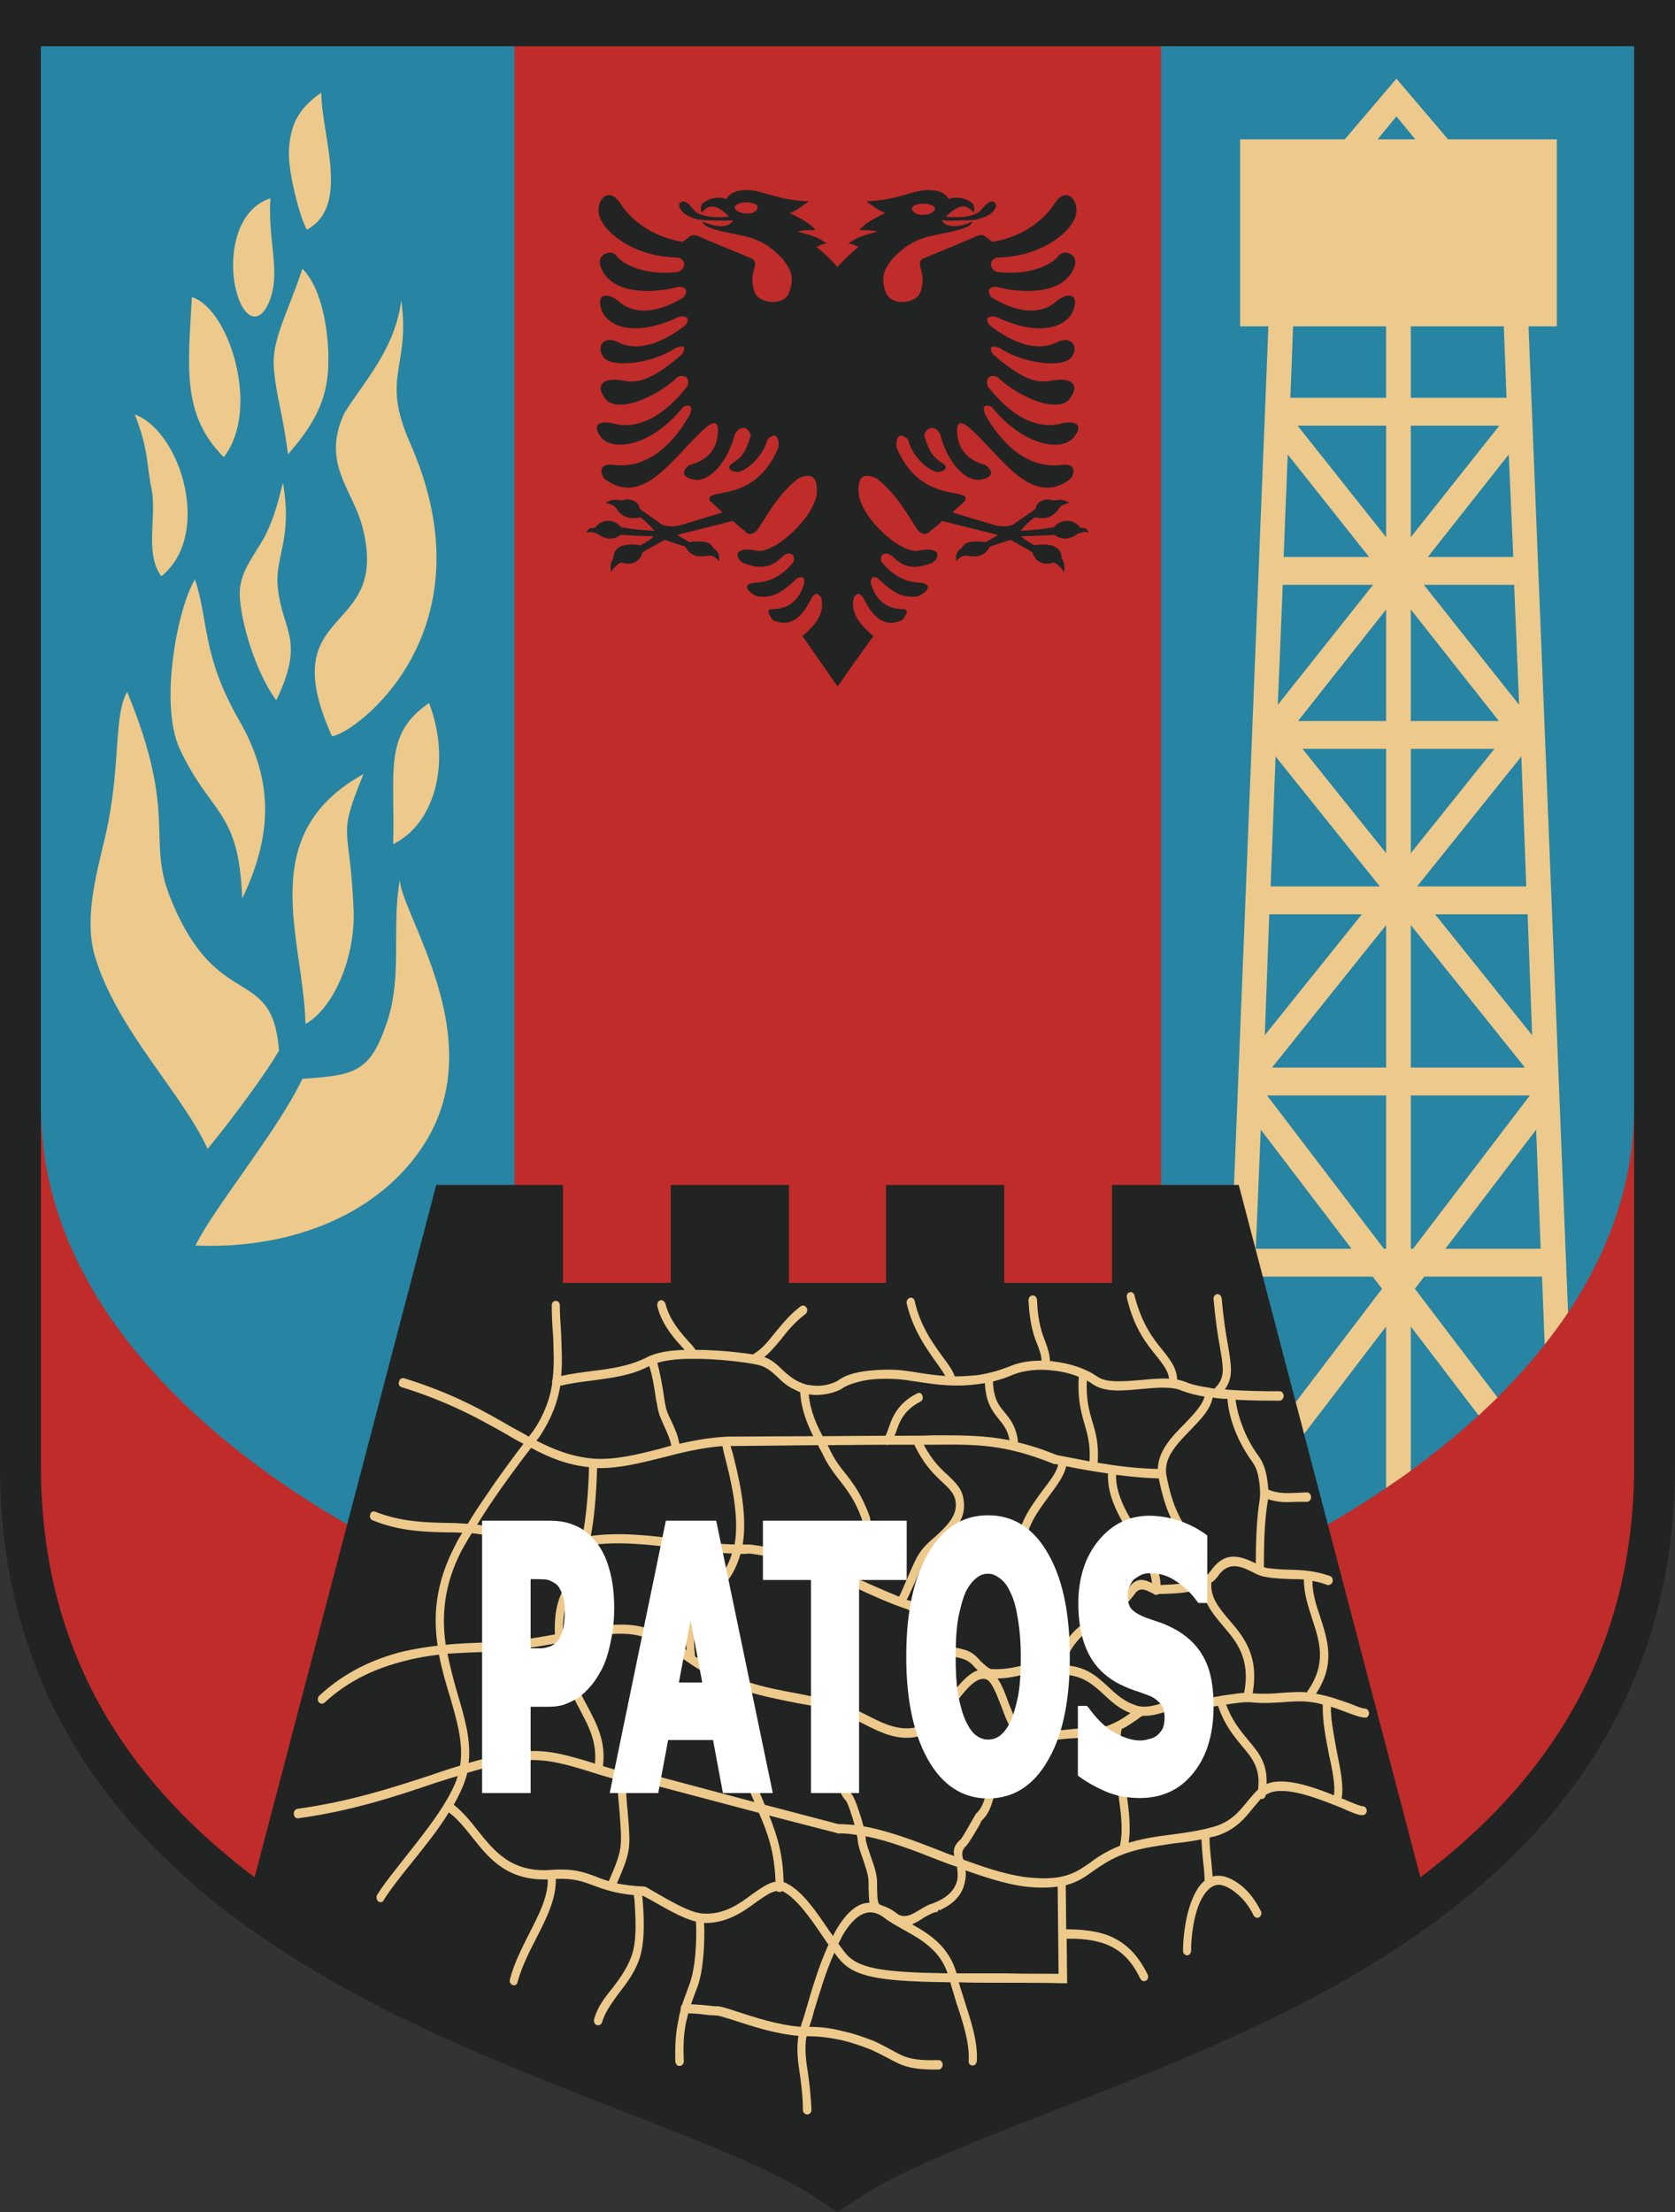
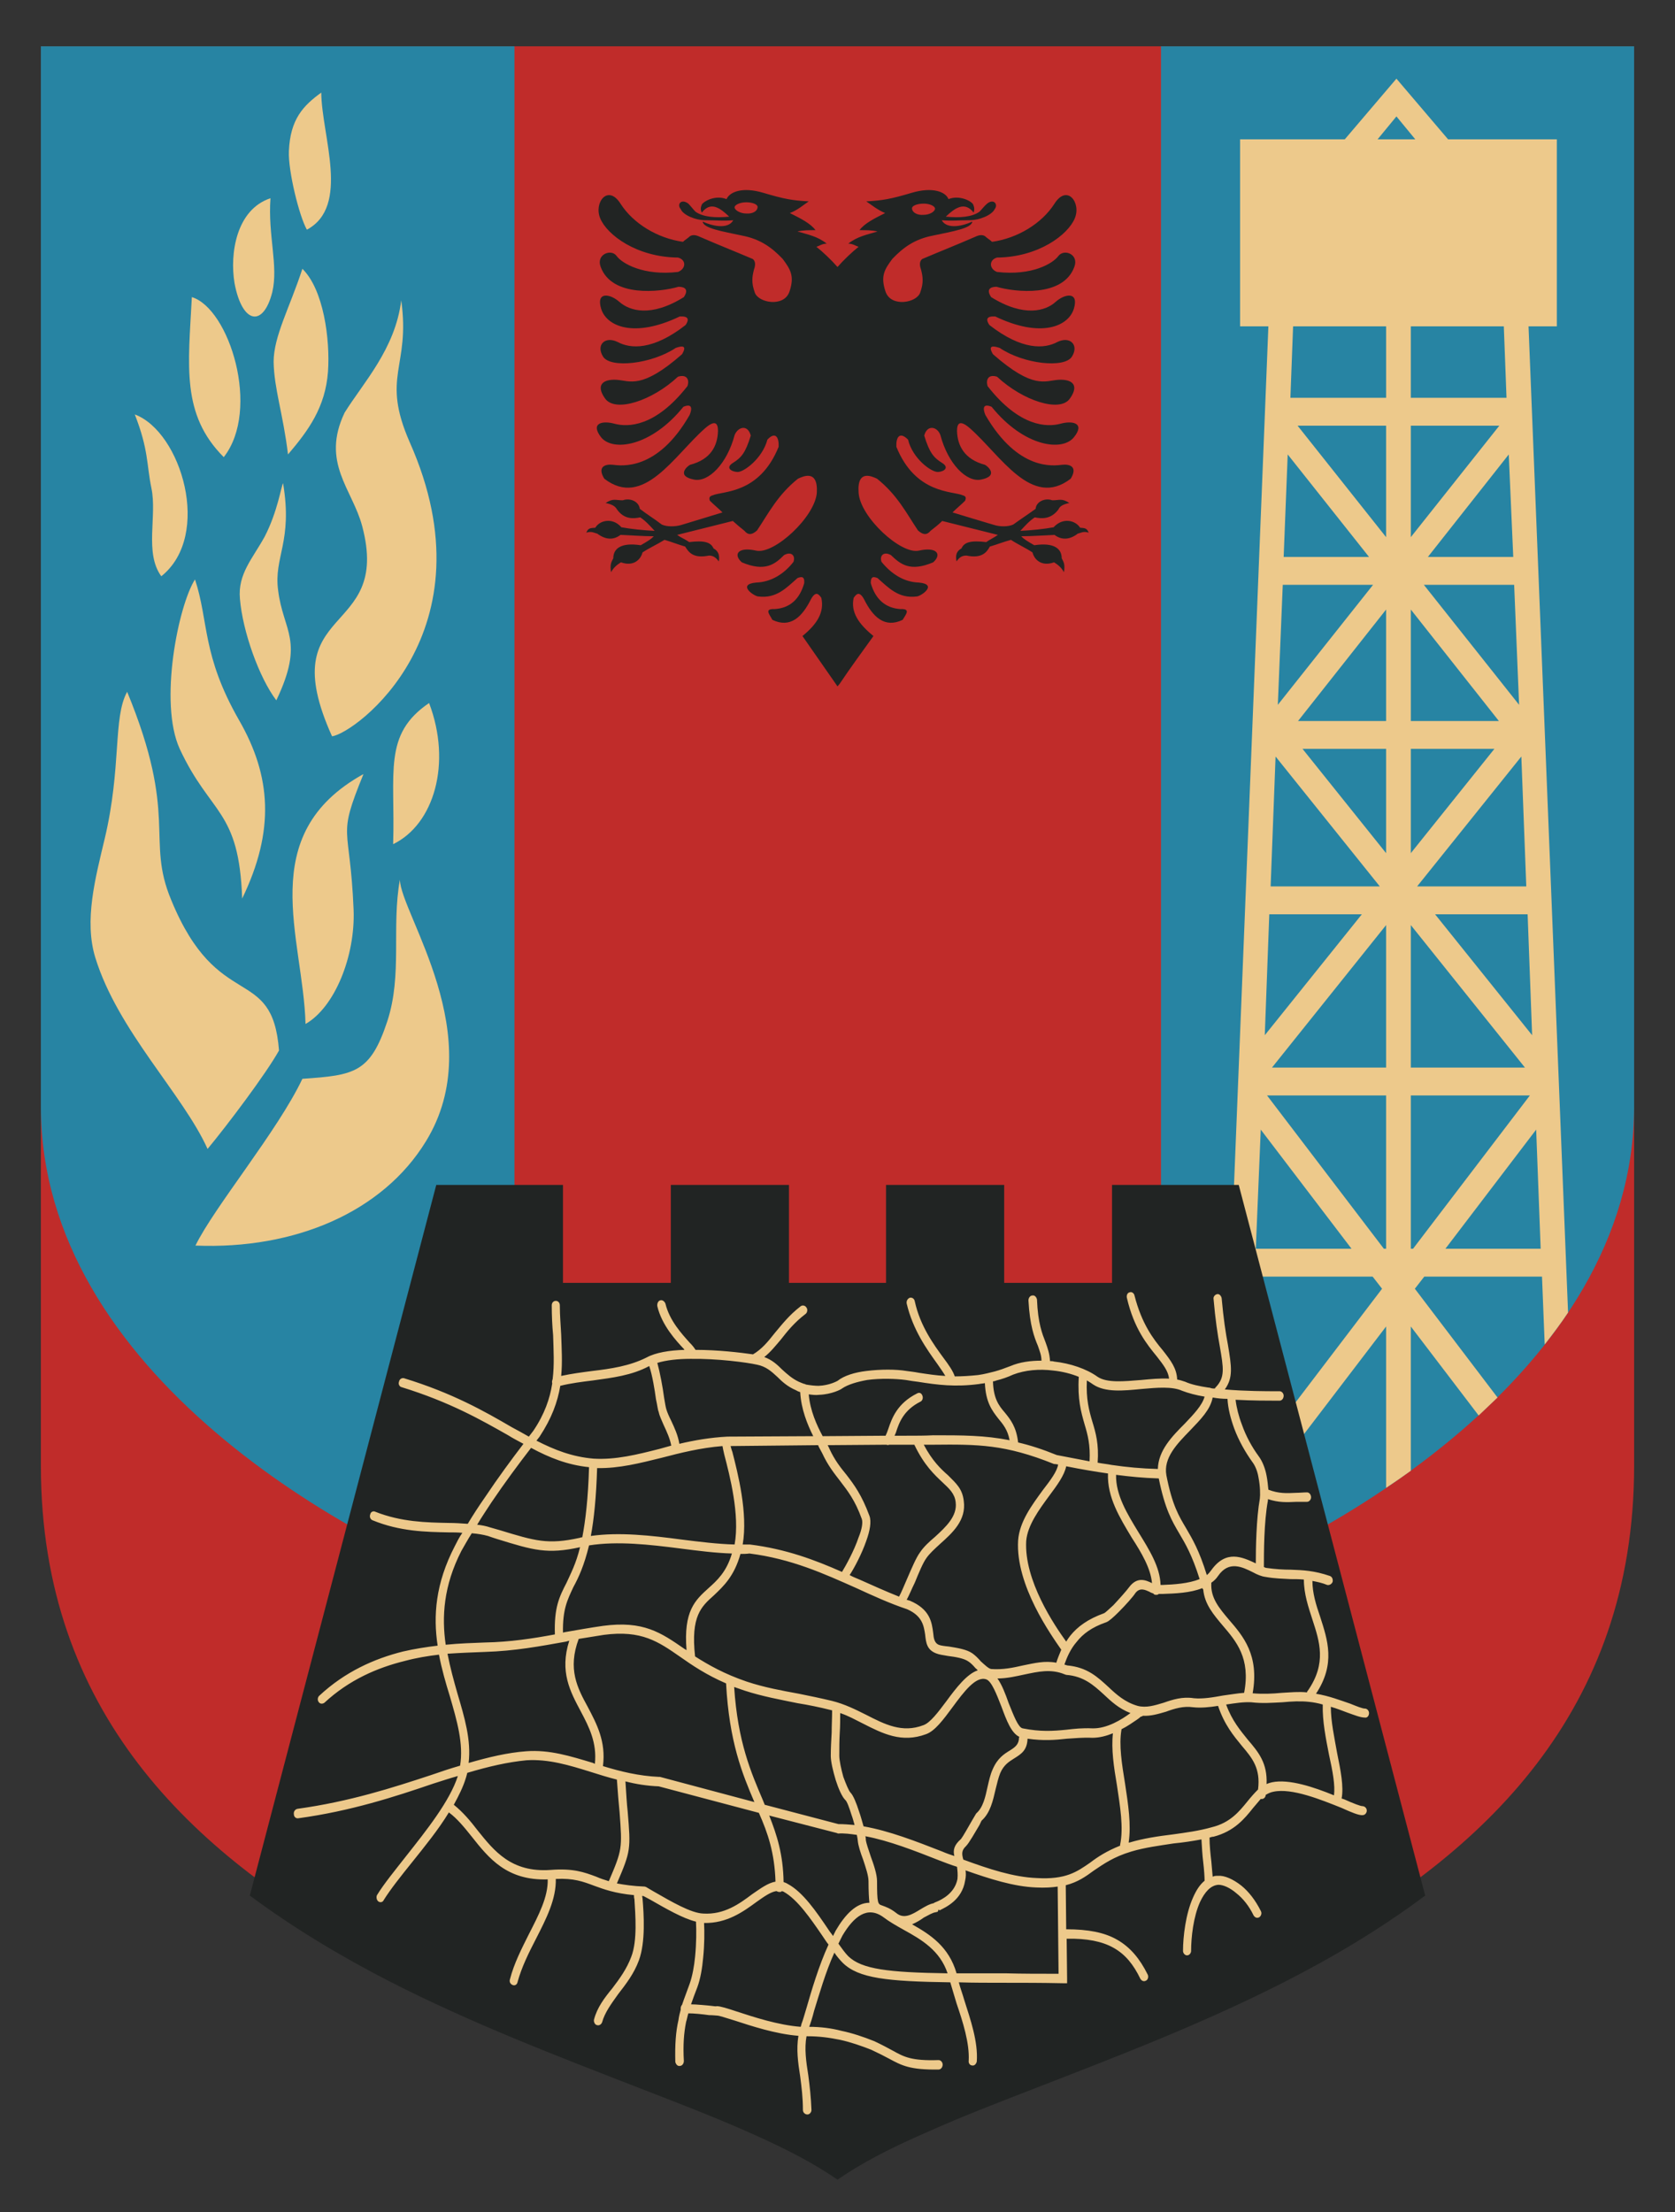
<svg xmlns="http://www.w3.org/2000/svg" xml:space="preserve" width="3.728in" height="4.921in" version="1.1" style="shape-rendering:geometricPrecision; text-rendering:geometricPrecision; image-rendering:optimizeQuality; fill-rule:evenodd; clip-rule:evenodd" viewBox="0 0 3728 4921">
  <rect x="0" y="0" width="3728" height="4921" fill="#333333" stroke="none" />
  <defs>
    <style type="text/css">
   
    .fil0 {fill:#212423}
    .fil2 {fill:#2784A3}
    .fil1 {fill:#C02C2A}
    .fil3 {fill:#EDC98B}
    .fil5 {fill:white}
    .fil4 {fill:#EDC98B;fill-rule:nonzero}
   
  </style>
  </defs>
  <g id="Layer_x0020_1">
    <g id="_818301696">
-       <path class="fil0" d="M0 3261c0,-1052 0,-2105 0,-3158l0 -103 91 0c591,0 1182,0 1773,0 591,0 1182,0 1773,0l91 0 0 103c0,1053 0,2106 0,3158 0,241 -60,461 -186,655 -163,251 -411,422 -658,548 -184,94 -373,167 -563,241 -80,31 -159,62 -237,96 -59,26 -120,54 -174,90l-46 30 -46 -30c-54,-36 -115,-64 -173,-90 -79,-34 -158,-65 -238,-96 -190,-74 -379,-147 -563,-241 -458,-235 -844,-587 -844,-1203z" />
      <path class="fil1" d="M1864 4802c-428,-283 -1773,-446 -1773,-1541 0,-1052 0,-2105 0,-3158 591,0 1182,0 1773,0 591,0 1182,0 1773,0 0,1053 0,2106 0,3158 0,1095 -1345,1258 -1773,1541z" />
      <path class="fil2" d="M1145 3562c-371,-126 -1054,-511 -1054,-1100 0,-1052 0,-1306 0,-2359l1054 0 0 3459z" />
      <path class="fil3" d="M434 1289c-37,58 -81,274 -34,377 69,148 132,134 139,333 73,-151 65,-272 -7,-397 -83,-145 -67,-219 -98,-313zm249 -778c97,-52 33,-208 32,-305 -40,29 -69,59 -72,130 -2,44 23,145 40,175zm-77 139c14,-59 -10,-126 -4,-209 -76,25 -91,123 -80,189 17,91 64,99 84,20zm35 361c46,-54 83,-105 89,-184 5,-73 -10,-183 -57,-229 -28,86 -64,150 -64,207 1,60 21,115 32,206zm-143 6c83,-106 12,-331 -71,-356 -8,153 -24,261 71,356zm-139 265c114,-91 44,-322 -59,-360 31,79 26,111 37,164 13,62 -16,144 22,196zm380 356c51,-6 360,-233 173,-654 -65,-148 2,-166 -19,-316 -13,108 -85,184 -126,250 -53,111 17,170 39,252 67,251 -202,169 -67,468zm-124 -80c64,-134 15,-153 4,-245 -10,-74 33,-108 11,-238 -4,6 -12,63 -41,119 -27,49 -60,83 -55,138 6,73 43,176 81,226zm-180 1213c222,9 417,-75 513,-232 143,-233 -56,-506 -58,-582 -19,106 6,211 -28,315 -38,115 -73,120 -189,128 -55,116 -196,285 -238,371zm245 -493c65,-37 111,-151 107,-254 -8,-195 -38,-155 22,-302 -244,135 -134,364 -129,556zm195 -400c91,-44 131,-180 80,-314 -103,70 -75,153 -80,314zm-592 -339c-32,58 -12,167 -50,327 -21,88 -46,182 -21,264 50,163 195,304 250,426 44,-53 130,-167 159,-219 -15,-194 -136,-81 -240,-335 -57,-136 17,-184 -98,-463z" />
      <path class="fil2" d="M2584 3562c370,-126 1053,-511 1053,-1100 0,-1052 0,-1306 0,-2359l-1053 0 0 3459z" />
      <path class="fil4" d="M3291 3149l-151 -198 0 321c-18,13 -37,26 -55,38l0 -359 -313 410 -5 127c-19,9 -38,17 -56,25 38,-928 75,-1868 112,-2787l-63 0 0 -416 233 0 115 -135 115 135 242 0 0 416 -63 0 88 2194c-16,24 -34,48 -52,71l-6 -151 -262 0 -21 27 184 242c-14,13 -28,27 -42,40zm-225 -2839l84 0 -42 -51 -42 51zm-188 416l-6 159 213 0 0 -159 -207 0zm262 0l0 159 213 0 -6 -159 -207 0zm218 285l-180 228 190 0 -10 -228zm12 290l-201 0 212 267 -11 -267zm16 382l-232 289 243 0 -11 -289zm14 351l-206 0 216 269 -10 -269zm19 479l-202 265 212 0 -10 -265zm-643 748l300 -394 -21 -27 -262 0 -17 421zm19 -483l213 0 -202 -265 -11 265zm20 -475l216 -269 -206 0 -10 269zm13 -331l243 0 -232 -289 -11 289zm16 -404l212 -267 -201 0 -11 267zm13 -329l190 0 -181 -228 -9 228zm283 -292l0 248 197 -248 -197 0zm0 409l0 248 196 0 -196 -248zm0 310l0 232 186 -232 -186 0zm0 392l0 317 254 0 -254 -317zm0 379l0 341 5 0 260 -341 -265 0zm-55 341l0 -341 -265 0 260 341 5 0zm0 -403l0 -317 -254 317 254 0zm0 -477l0 -232 -186 0 186 232zm0 -294l0 -248 -196 248 196 0zm0 -409l0 -248 -197 0 197 248z" />
      <path class="fil0" d="M556 4217l415 -1581 282 0 0 218 240 0 0 -218 263 0 0 218 108 0 108 0 0 -218 263 0 0 218 240 0 0 -218 282 0 415 1581c-99,74 -205,137 -311,191 -182,93 -370,165 -558,238 -80,31 -161,62 -239,97 -62,27 -125,57 -182,94l-18 12 -18 -12c-57,-37 -120,-67 -181,-94 -79,-35 -160,-66 -240,-97 -188,-73 -376,-145 -558,-238 -109,-56 -214,-119 -311,-191z" />
      <path class="fil4" d="M2373 3262c-4,20 -20,42 -38,66 -22,30 -48,65 -51,100 -5,88 63,188 89,224 3,-5 6,-9 9,-13 16,-20 39,-37 75,-50 3,-1 11,-9 21,-18 14,-15 30,-33 35,-40 18,-24 37,-16 51,-9 -3,-33 -23,-67 -45,-101 -27,-45 -55,-90 -53,-143 -28,-4 -58,-9 -93,-16zm-1145 -358c0,-6 4,-10 9,-10 5,0 9,4 9,10 0,23 2,44 3,65 1,31 3,62 0,92 23,-5 46,-8 69,-11 42,-5 83,-11 121,-30 20,-11 51,-16 84,-17l0 -1c-19,-20 -50,-54 -60,-96 -1,-6 2,-12 6,-13 5,-2 10,2 12,7 9,38 37,68 54,87 6,6 10,11 13,16 50,0 100,6 128,10 20,-12 33,-28 48,-47 16,-19 32,-40 58,-60 4,-3 10,-2 13,3 3,4 2,11 -2,14 -25,19 -41,39 -55,57 -12,14 -23,28 -37,39 17,6 29,17 40,28 11,10 22,20 37,27l0 0c5,2 9,4 13,5 1,0 2,0 2,1 11,2 21,3 29,3 24,-1 40,-10 42,-11 15,-12 39,-19 64,-22 32,-4 66,-4 90,0 7,1 17,2 27,4 20,3 39,6 59,7 -4,-7 -11,-17 -18,-27 -23,-32 -54,-75 -68,-134 -1,-6 2,-11 7,-13 5,-1 10,2 11,8 12,55 42,96 64,126 12,16 21,29 25,41 16,0 33,-1 52,-3 14,-2 25,-5 37,-8 11,-3 22,-7 35,-12 21,-9 45,-12 69,-12 0,-12 -4,-21 -8,-33 -8,-19 -18,-45 -21,-101 0,-6 4,-11 9,-11 5,-1 9,4 10,9 2,53 12,77 19,95 5,14 9,25 10,42 3,0 6,0 9,1 36,4 72,16 97,34 21,14 59,10 97,7 21,-2 42,-4 62,-3 -2,-17 -13,-31 -27,-49 -22,-27 -51,-62 -67,-131 -1,-5 1,-11 6,-12 5,-2 10,2 11,7 16,63 42,97 63,122 18,23 31,40 32,65 6,1 12,3 18,5 13,6 32,10 52,13 1,0 1,0 1,0 2,0 3,1 4,1 3,1 6,1 9,1 0,-1 1,-2 2,-3 21,-22 17,-43 9,-90 -5,-27 -10,-60 -14,-106 -1,-5 3,-10 8,-11 5,-1 9,4 10,9 4,45 9,78 14,104 8,48 12,73 -7,99 46,4 93,4 115,4l7 0c5,0 9,5 9,10 0,6 -4,11 -9,11l-7 0c-18,0 -53,0 -91,-2 2,17 7,37 14,55 9,26 23,51 37,70 9,12 15,28 18,44 2,10 3,21 4,31 23,9 41,8 62,7 8,0 16,-1 24,-1 5,0 9,5 9,11 0,5 -4,10 -9,10 -9,0 -16,0 -23,0 -22,1 -40,2 -64,-6 0,1 0,2 0,3 -9,48 -9,117 -9,148 2,1 4,2 5,2 21,3 39,4 55,4 27,1 52,2 87,14 5,2 7,7 6,13 -2,5 -7,8 -12,7 -12,-5 -23,-7 -33,-9 0,27 8,53 17,79 17,53 35,105 -9,172 30,5 55,15 76,22 15,6 27,11 33,11 5,0 9,5 9,10 0,6 -4,11 -9,10 -10,0 -22,-5 -39,-11 -11,-4 -23,-9 -37,-13 0,33 8,69 14,103 8,39 15,75 10,101l6 2c20,9 36,15 40,15 5,0 10,4 10,10 0,5 -4,10 -9,10 -8,1 -25,-6 -47,-16 -45,-18 -111,-45 -152,-36 -6,1 -12,4 -17,7l0 1c-1,6 -6,9 -11,8 -5,6 -11,13 -17,20 -19,24 -42,52 -88,64 -3,0 -6,1 -9,2 0,17 2,36 4,53 1,13 2,24 3,34 4,-2 8,-2 12,-2 14,-1 33,7 52,22 16,13 31,32 43,56 3,5 1,11 -3,14 -5,3 -10,1 -13,-4 -10,-21 -24,-38 -38,-49 -15,-13 -30,-19 -40,-19 -18,1 -31,17 -41,38 -15,33 -20,79 -20,109 0,5 -4,10 -9,10 -5,0 -9,-5 -9,-10 0,-32 6,-82 22,-118 7,-16 15,-29 26,-38 0,-8 -1,-24 -3,-41 -2,-16 -3,-34 -4,-51 -21,4 -41,7 -62,9 -32,5 -64,9 -94,18 -40,12 -62,28 -83,42 -19,14 -36,26 -63,33l1 98c49,0 85,7 113,23 30,17 51,43 68,77 3,5 1,12 -3,14 -5,3 -10,1 -13,-4 -15,-31 -33,-54 -60,-69 -25,-14 -59,-21 -104,-20l1 88 0 11 -10 0c-46,-1 -88,-1 -126,-1 -39,0 -74,0 -105,-1 3,12 8,25 12,39 14,44 31,93 28,137 -1,5 -5,10 -10,9 -5,0 -9,-5 -8,-11 2,-39 -13,-86 -27,-127 -5,-17 -10,-33 -14,-47 -141,-2 -204,-9 -239,-43 -6,-6 -13,-14 -19,-23 -20,44 -34,94 -45,129 -4,16 -8,28 -11,36 25,0 49,3 72,9 24,5 48,13 73,23 17,8 30,15 41,21 25,14 42,23 102,21 5,0 9,5 9,10 0,6 -4,11 -9,11 -64,1 -82,-9 -110,-24 -11,-6 -23,-12 -40,-20 -23,-9 -46,-17 -69,-22 -24,-5 -47,-8 -72,-8l-3 0c-5,27 -1,56 4,87 3,23 6,49 7,77 0,5 -4,10 -9,10 -5,0 -10,-4 -10,-10 0,-27 -3,-51 -6,-74 -5,-32 -9,-61 -4,-91 -51,-4 -105,-22 -142,-34 -20,-6 -34,-11 -39,-11 -2,0 -9,-1 -18,-1 -14,-2 -33,-4 -46,-4 -2,6 -3,13 -5,19 -5,25 -7,52 -5,87 0,6 -4,11 -9,11 -5,1 -9,-4 -10,-9 -1,-38 1,-67 7,-93 1,-8 3,-16 5,-23 0,-1 0,-2 0,-3 0,-3 1,-6 3,-8 5,-15 11,-30 17,-47 6,-17 10,-39 12,-60 3,-30 3,-59 2,-78 -29,-7 -67,-29 -102,-49l0 0 -15 -8 -3 0 1 5c3,36 7,97 -8,138 -11,30 -29,53 -46,75 -15,21 -30,41 -36,63 -2,5 -7,8 -12,6 -4,-1 -7,-7 -6,-12 7,-27 23,-48 41,-70 16,-21 32,-43 42,-70 14,-36 9,-94 7,-128 -1,-3 -1,-6 -1,-9 -43,-4 -67,-13 -89,-21 -24,-9 -45,-17 -85,-15 1,45 -21,88 -44,133 -16,31 -32,63 -41,96 -1,6 -6,9 -11,7 -5,-2 -8,-7 -6,-13 9,-35 26,-68 42,-100 22,-43 43,-83 42,-122 -91,3 -131,-47 -169,-95 -16,-20 -32,-40 -51,-54 -23,38 -54,76 -82,111 -25,31 -48,60 -63,84 -2,5 -8,6 -12,3 -4,-3 -5,-10 -3,-14 16,-26 40,-55 65,-87 45,-57 97,-122 115,-178 -18,5 -36,11 -55,17 -85,29 -183,61 -300,77 -5,1 -10,-3 -10,-9 -1,-6 3,-11 8,-12 116,-16 212,-47 297,-75 23,-8 44,-15 65,-21 8,-49 -7,-100 -23,-155 -9,-29 -18,-60 -24,-92 -25,3 -50,7 -76,14 -61,15 -124,42 -179,93 -4,3 -10,3 -13,-2 -3,-4 -2,-11 2,-14 57,-53 122,-82 186,-98 26,-6 52,-10 77,-13 -10,-66 -5,-138 38,-221 5,-10 10,-20 17,-30 -10,-1 -21,-1 -31,-1 -51,-1 -108,-2 -169,-27 -5,-2 -7,-8 -5,-13 1,-6 7,-8 11,-6 58,23 114,24 163,25 15,0 29,1 43,2 12,-20 25,-40 39,-60 28,-42 59,-84 85,-118 -11,-6 -23,-12 -34,-19 -60,-34 -130,-74 -237,-107 -5,-1 -8,-7 -6,-12 1,-6 6,-9 11,-8 108,33 180,74 240,109 13,7 26,14 38,21l10 -13c25,-37 37,-72 42,-105l0 -1c-1,-3 0,-6 1,-9 4,-32 2,-64 1,-98 -2,-21 -3,-43 -3,-66zm19 179c-6,36 -19,72 -46,113l0 0 -7 9c41,21 80,36 127,40 49,3 97,-9 148,-22 8,-2 17,-5 25,-7 -3,-16 -10,-31 -17,-46 -4,-10 -9,-19 -11,-29 -2,-4 -3,-15 -6,-28 -3,-22 -8,-53 -15,-74 -39,21 -82,26 -125,32 -24,3 -49,6 -73,12zm-65 138c-27,35 -59,78 -88,121 -11,17 -22,33 -32,50 10,1 20,3 29,6 7,2 14,4 21,6 79,24 107,33 179,17 2,-1 3,-1 5,-1 7,-37 13,-86 15,-156 -48,-5 -88,-21 -129,-43zm-132 190c-9,14 -16,27 -23,39 -40,78 -44,147 -35,209 30,-3 60,-4 87,-5 56,-1 108,-9 156,-18 -2,-60 10,-84 26,-115 9,-20 21,-42 30,-79 -73,16 -103,7 -184,-18 -6,-2 -13,-4 -21,-7 -11,-3 -23,-5 -36,-6zm-54 268c6,31 14,60 22,88 16,54 31,104 25,155 45,-13 87,-23 128,-26 52,-4 99,11 149,26l4 2c5,-47 -13,-82 -31,-116 -24,-45 -48,-89 -26,-158l-7 2c-56,10 -114,21 -181,23 -26,1 -54,2 -83,4zm44 265c-1,4 -2,8 -3,11 -6,20 -16,40 -27,60 20,16 37,36 53,57 37,46 75,94 162,88 51,-4 75,5 102,15 9,4 18,7 28,10 30,-70 30,-73 24,-153 -2,-20 -4,-44 -6,-73l0 0c-20,-5 -39,-11 -58,-17 -48,-15 -94,-29 -143,-26 -42,4 -85,14 -132,28zm1444 -663c-1,45 25,87 50,128 24,39 48,77 49,117l4 0c26,-1 58,-3 83,-13 -17,-54 -32,-79 -45,-101 -17,-29 -32,-54 -46,-123 -34,-1 -64,-4 -95,-8zm93 -13c1,-41 31,-72 60,-101 20,-21 39,-41 44,-60 -19,-3 -37,-8 -50,-13 -22,-10 -56,-7 -90,-4 -41,4 -81,8 -108,-10 -4,-3 -9,-6 -14,-9 -2,42 5,67 12,91 8,26 15,51 12,92 10,2 21,3 31,5 34,5 66,8 103,9zm-152 -17c2,-36 -4,-59 -11,-82 -8,-28 -16,-56 -13,-106 -17,-7 -37,-12 -57,-14 -31,-4 -63,-1 -89,9 -13,6 -25,10 -37,13 -3,1 -5,2 -8,2 1,38 13,54 26,69 13,16 26,32 30,67 26,6 54,15 86,28 27,5 51,10 73,14zm-178 -47c-4,-23 -15,-36 -25,-48 -14,-18 -28,-36 -30,-79 -4,1 -9,1 -13,2 -53,7 -92,2 -136,-5 -8,-1 -16,-2 -27,-4 -23,-3 -56,-4 -86,0 -22,4 -43,10 -56,19 -2,2 -23,13 -51,14 -7,1 -15,0 -23,-1 3,36 18,69 31,93l140 -1c2,-4 4,-9 6,-15 8,-24 20,-57 64,-79 5,-3 10,-1 12,5 2,5 0,11 -4,13 -38,19 -48,47 -55,69 -1,2 -2,5 -3,7l26 0 0 0c22,0 42,0 60,-1 65,0 114,0 170,11zm-405 11c2,3 3,6 4,8 12,26 25,42 38,58 17,22 34,45 51,91 5,13 1,34 -7,56 -10,29 -27,61 -37,76 7,4 15,7 22,10 29,13 58,26 88,38 5,-9 11,-24 18,-40 10,-23 20,-47 29,-59 8,-12 20,-23 33,-34 24,-22 50,-46 46,-77 -2,-19 -14,-30 -29,-44 -18,-17 -41,-38 -63,-84 -6,0 -12,0 -18,0l-38 0c-2,1 -4,1 -6,0l-131 1zm214 -1c19,36 38,54 54,68 18,18 32,30 35,57 6,43 -25,71 -53,96 -12,11 -23,21 -30,31 -8,11 -17,33 -26,55 -7,14 -12,27 -18,38l7 2 0 0c45,19 49,48 52,72 1,12 3,22 12,26 5,2 13,3 23,4 18,3 39,6 52,15 7,5 13,11 19,18 9,8 17,16 23,17 26,2 49,-3 71,-8 25,-5 48,-11 74,-6 3,-10 7,-19 11,-29l0 0c-22,-32 -102,-143 -96,-243 3,-42 31,-79 55,-112 17,-22 32,-42 34,-57l-7 -1 -2 0c-109,-44 -170,-44 -269,-43l-21 0zm-544 -2c34,-8 69,-14 107,-16l1 0 190 -1c-13,-26 -27,-60 -29,-98 -3,-1 -6,-2 -9,-4l0 0c-19,-8 -31,-19 -42,-30 -13,-12 -25,-23 -45,-27 -22,-5 -89,-14 -149,-13 -27,0 -54,3 -73,9 6,22 12,54 15,77 2,13 4,23 5,26 2,7 6,16 11,26 7,15 15,32 18,51zm309 3l-195 2c1,3 2,8 4,13 12,47 35,136 23,206 5,0 10,0 15,0l1 0c80,10 144,34 205,61l0 0c8,-13 27,-47 37,-77 7,-17 10,-33 7,-41 -15,-42 -32,-63 -48,-84 -13,-17 -27,-34 -40,-62 -2,-4 -5,-9 -8,-15l-1 -3zm-213 2c-49,4 -93,15 -135,26 -49,12 -95,24 -144,23 -2,65 -7,114 -14,151 64,-9 134,-1 202,8 40,5 80,10 118,11 12,-66 -11,-154 -23,-200 -2,-8 -3,-14 -4,-19zm1091 -108c-5,27 -27,49 -50,73 -29,30 -60,61 -53,100 13,67 28,91 44,118 14,24 29,49 46,104 4,-3 7,-7 10,-11 33,-46 69,-29 99,-15 0,-34 1,-99 9,-144 1,-8 1,-27 -3,-47 -2,-13 -7,-26 -14,-35 -15,-21 -30,-47 -40,-74 -8,-22 -14,-45 -15,-66 -11,0 -22,-1 -33,-3zm210 656c0,-2 1,-3 2,-4 42,-61 26,-109 10,-158 -9,-28 -19,-57 -19,-89 -10,-1 -19,-1 -30,-1 -16,-1 -34,-1 -56,-5 -8,-1 -18,-5 -27,-10 -24,-12 -54,-27 -78,8 -4,6 -9,11 -15,15l0 1c-2,33 18,56 39,81 32,37 68,79 53,164 22,2 44,1 65,-1 19,-1 38,-3 56,-1zm-140 1c15,-77 -18,-115 -47,-149 -21,-25 -41,-48 -44,-81 -1,-1 -2,-2 -2,-3 -27,11 -61,12 -89,13l-8 0c-2,2 -4,2 -6,2 -3,0 -5,-1 -6,-3 -3,-1 -6,-2 -9,-4 -9,-4 -21,-10 -31,3 -5,8 -22,27 -37,42 -11,11 -22,21 -28,23 -32,11 -52,26 -66,44 -13,15 -21,33 -27,50 2,1 4,1 6,2 45,4 68,26 92,48 18,17 37,34 65,42 19,5 38,-1 58,-7 20,-7 42,-14 67,-10 20,2 43,-2 65,-6 16,-2 32,-5 47,-6zm175 26c-10,-3 -21,-5 -31,-6 -19,-2 -38,-1 -59,1 -22,1 -44,3 -69,0 -17,-1 -36,2 -56,5 13,36 32,58 48,78 24,28 44,52 42,99 4,-2 8,-3 12,-4 38,-8 94,11 138,29 3,-22 -3,-54 -11,-90 -7,-36 -15,-75 -14,-112zm-233 3c-19,3 -38,5 -56,3 -21,-3 -41,3 -60,10 -17,5 -34,10 -51,9 -2,1 -3,2 -5,2 0,0 -3,3 -9,7 -9,6 -20,14 -34,21 0,0 0,1 0,1 -6,34 1,77 8,120 7,46 14,92 8,131l2 0c30,-9 63,-14 96,-18 29,-4 59,-8 87,-16 41,-10 61,-35 79,-57 8,-10 16,-19 24,-27 6,-47 -13,-70 -36,-97 -18,-22 -39,-47 -53,-89zm-195 16c-26,-10 -43,-26 -60,-42 -22,-20 -44,-40 -83,-43l-3 -1c-31,-13 -60,-6 -89,0 -19,4 -39,9 -61,9 10,14 18,35 25,55 11,27 21,54 31,56 40,8 68,6 98,3 17,-2 35,-4 57,-3 33,1 66,-20 85,-34zm-340 -95c-1,-2 -3,-3 -5,-5 -5,-6 -11,-12 -16,-15 -10,-7 -29,-10 -45,-12 -11,-2 -20,-3 -27,-6 -20,-8 -22,-23 -24,-42 -3,-19 -6,-41 -40,-56 -39,-13 -76,-30 -113,-47 -72,-32 -144,-65 -238,-77 -7,1 -13,1 -20,1 -14,50 -38,72 -59,92 -28,25 -52,46 -42,136 30,19 65,39 115,56 39,13 78,20 116,27 25,5 49,10 74,16 28,7 52,19 76,31 41,21 80,41 127,23 15,-5 33,-29 51,-53 22,-30 46,-61 70,-69zm-547 -260c-36,-1 -75,-6 -114,-11 -70,-9 -141,-17 -204,-7 -11,45 -23,71 -35,93 -13,28 -24,49 -23,101l4 -1c29,-5 57,-10 85,-14 90,-12 129,15 181,51l0 0 5 3c-7,-87 19,-111 49,-138 19,-17 40,-36 52,-77zm-287 473c39,12 80,22 125,24l2 0 210 56c-27,-63 -56,-134 -63,-264 -44,-19 -75,-40 -102,-59l0 0c-49,-34 -86,-60 -170,-49 -18,3 -37,6 -56,9 -25,67 -3,109 20,151 20,38 41,77 34,132zm360 86l164 43c12,0 24,1 36,2 -2,-7 -4,-15 -7,-23 -5,-16 -10,-30 -14,-33 -7,-7 -15,-25 -21,-44 -6,-20 -11,-41 -11,-54 0,-16 1,-34 2,-52 0,-16 1,-32 1,-49 -1,0 -3,-1 -4,-1 -24,-6 -48,-11 -73,-15 -39,-8 -78,-15 -118,-28 -8,-3 -15,-5 -23,-8 8,123 38,191 64,252l4 10zm220 48c57,10 116,33 175,56 9,4 18,7 27,10 -3,-13 -1,-24 15,-38 4,-5 17,-28 25,-42 5,-8 8,-14 9,-15 15,-13 20,-36 25,-59 3,-13 6,-27 11,-38 11,-26 26,-35 39,-43 11,-7 20,-13 20,-29l1 -1c-18,-8 -29,-37 -40,-67 -11,-28 -22,-57 -34,-61l0 0c-23,-8 -50,28 -75,62 -20,27 -39,53 -59,60 -54,20 -96,-1 -141,-24 -16,-8 -32,-17 -50,-23 0,14 0,29 -1,44 -1,17 -1,34 -1,51 0,10 4,29 9,47 6,16 12,31 16,35 6,6 13,23 19,42 4,11 7,23 10,33zm222 74c57,21 112,39 163,41 65,4 90,-14 119,-34 17,-13 37,-26 67,-38 0,0 0,-1 0,-2 8,-38 0,-85 -7,-132 -7,-41 -13,-81 -9,-116 -15,6 -30,10 -46,10 -21,-1 -38,1 -56,2 -27,3 -53,5 -88,0 -1,26 -14,34 -30,44 -11,7 -23,14 -31,33 -4,10 -7,23 -10,35 -6,26 -12,53 -31,70 -1,1 -2,4 -5,10 -9,15 -23,40 -30,47 -11,10 -9,19 -6,30zm210 60c-13,2 -29,3 -48,2 -50,-2 -103,-19 -157,-38 1,7 1,14 -1,23 -7,43 -43,59 -57,66 -1,0 -1,-1 -1,-2l0 0 -1 0 -2 5 -4 1c-8,1 -17,7 -27,12 -8,6 -17,11 -26,15 41,23 82,50 99,109 32,0 69,0 110,0 36,1 75,1 117,1l-2 -194zm-224 -44c-13,-4 -26,-9 -39,-14 -56,-22 -112,-44 -165,-54 1,3 1,6 1,8 1,8 6,22 11,37 7,19 14,40 14,55 0,50 2,51 11,54 8,3 18,6 32,17 17,14 35,3 53,-8 10,-6 20,-12 30,-14 1,-1 3,-2 6,-3 12,-5 41,-19 47,-51 1,-10 0,-19 -1,-27zm-223 -71c-14,-2 -28,-4 -42,-3l-2 -1 -151 -39c17,43 31,86 32,148 3,1 6,2 9,4 34,18 64,62 91,102 3,5 7,9 10,14 2,-4 4,-8 6,-12 21,-36 46,-62 75,-62 -1,-10 -2,-25 -2,-48 0,-12 -6,-30 -12,-48 -6,-16 -11,-31 -12,-43 0,-2 -1,-7 -2,-12zm-218 -49l-223 -59c-26,-1 -51,-5 -74,-11 2,29 3,50 5,67 7,84 7,88 -24,160 16,3 36,6 62,7l3 1c9,5 13,8 17,10l0 0c40,23 83,48 110,49 47,3 81,-22 109,-43 19,-13 35,-25 52,-28 -2,-64 -17,-108 -37,-153zm177 291c8,11 15,21 22,28 30,29 89,36 221,38 -17,-51 -58,-75 -98,-97 -16,-9 -32,-18 -45,-28 -36,-26 -66,-1 -91,41 -3,6 -6,12 -9,18zm-22 2c-5,-6 -9,-13 -14,-20 -26,-38 -55,-80 -85,-97 -1,-1 -3,-1 -5,-2 -1,2 -3,2 -5,2 -3,0 -5,-1 -7,-2 -13,2 -27,12 -44,24 -30,22 -66,48 -117,47 1,19 1,48 -2,77 -2,23 -6,47 -13,66 -5,13 -10,26 -14,38 13,0 29,2 42,3 8,1 15,2 15,1 8,0 24,5 45,12 37,12 91,30 142,34 1,-2 1,-4 2,-7 3,-7 6,-19 11,-35 11,-38 27,-93 49,-141zm246 -78c0,0 0,-1 0,0l0 0z" />
-       <path class="fil5" d="M1181 3797l0 192 -108 0 0 -606 148 0c19,0 39,2 57,10 16,6 31,17 43,31 16,17 27,39 34,63 9,29 12,60 12,91 0,27 -3,54 -9,80 -5,23 -12,46 -24,65 -6,11 -13,21 -21,30 -8,9 -16,17 -26,24 -10,6 -20,11 -31,15 -12,4 -24,5 -37,5l-38 0zm406 74l-100 0 -22 118 -108 0 125 -606 112 0 126 606 -111 0 -22 -118zm218 -356l-107 0 0 -132 320 0 0 132 -106 0 0 474 -107 0 0 -474zm576 171c0,78 -10,164 -48,229 -32,57 -77,86 -134,86 -57,0 -102,-30 -134,-87 -37,-66 -48,-150 -48,-228 0,-78 10,-163 48,-229 32,-57 77,-86 134,-86 57,0 102,29 134,86 38,66 48,151 48,229zm156 314c-25,0 -51,-4 -75,-14 -21,-9 -41,-20 -59,-33l-4 -3 0 -155 20 0 3 3c16,22 34,42 56,55 19,11 39,19 60,19 6,0 12,-1 18,-3 6,-1 13,-3 17,-7l1 0c5,-4 9,-9 13,-15 4,-8 5,-18 5,-26 0,-11 -2,-21 -8,-29 -6,-8 -14,-14 -22,-18 -13,-5 -26,-10 -39,-14 -14,-5 -27,-11 -40,-18 -27,-16 -49,-38 -63,-69 -15,-32 -20,-70 -20,-106 0,-54 14,-103 46,-141 31,-37 69,-54 112,-54 22,0 45,4 66,11 21,7 41,17 59,30l4 3 0 150 -20 0 -3 -4c-13,-18 -29,-33 -46,-44 -17,-12 -36,-18 -55,-18 -7,0 -13,0 -19,2 -6,2 -12,6 -18,10 -5,3 -8,9 -11,15 -4,6 -5,14 -5,22 0,10 1,21 7,29 8,10 24,17 34,21 12,4 23,8 35,12 13,5 25,11 37,18 24,15 45,35 59,64 15,30 19,68 19,103 0,55 -12,107 -44,147 -32,41 -74,57 -120,57zm-1356 -487l0 154c7,0 14,0 21,0 6,0 12,-1 18,-3 5,-1 9,-3 13,-6 4,-3 7,-6 10,-10 5,-8 9,-17 11,-27 2,-12 3,-27 3,-40 0,-13 -2,-26 -7,-38 -3,-7 -7,-16 -14,-20 -6,-4 -13,-8 -20,-9 -11,-1 -21,-1 -31,-1l-4 0zm382 230l-26 -138 -26 138 52 0zm709 -57c0,-29 -2,-59 -7,-87 -3,-20 -8,-41 -17,-58 -5,-12 -13,-23 -23,-30 -8,-6 -16,-10 -26,-10 -9,0 -18,3 -25,9 -10,7 -18,19 -24,30 -8,18 -13,39 -17,58 -5,29 -6,59 -6,88 0,29 1,59 6,87 4,20 9,40 17,57 6,12 13,24 23,31 8,6 17,9 26,9 10,0 19,-3 27,-9 10,-8 17,-19 23,-31 8,-18 13,-38 17,-57 5,-28 6,-59 6,-87z" />
      <path class="fil0" d="M1864 594c-13,-15 -33,-34 -47,-45 7,-2 13,-7 23,-7 -20,-16 -41,-20 -65,-27 13,-3 24,-3 40,-3 -11,-15 -33,-26 -57,-38 18,-7 30,-18 42,-26 -36,-2 -54,-5 -101,-19 -47,-14 -75,-2 -82,14 -25,-10 -51,5 -55,12 -3,7 -3,12 0,18 20,-26 41,-10 61,9 -31,3 -58,1 -75,-11 -5,-5 -11,-13 -16,-18 -16,-12 -26,2 -17,12 5,13 32,25 56,25 28,0 35,2 61,0 -10,18 -39,16 -68,3 1,15 45,22 87,31 42,8 67,27 91,52 17,23 27,38 15,73 -12,35 -69,25 -77,2 -8,-22 -6,-35 -2,-51 6,-16 0,-22 -3,-24 -40,-17 -78,-32 -117,-49 -12,-6 -19,-4 -23,-1 -4,4 -11,8 -15,12 -57,-8 -111,-41 -139,-85 -28,-44 -60,-2 -45,33 15,36 80,86 173,87 19,5 18,25 0,32 -77,9 -125,-19 -137,-36 -12,-16 -46,-3 -35,25 25,68 132,56 173,44 13,0 24,5 12,23 -74,46 -121,30 -143,11 -21,-19 -53,-24 -41,15 12,39 73,66 175,17 20,-1 21,7 13,19 -73,57 -123,53 -151,38 -28,-14 -49,6 -33,32 16,27 108,17 162,-19 14,-5 26,-6 14,14 -90,79 -116,59 -145,57 -29,-2 -49,10 -26,42 23,31 104,5 162,-49 20,-6 26,7 21,21 -72,92 -133,91 -161,84 -28,-8 -56,-2 -31,30 26,32 111,21 183,-68 9,-4 24,-7 14,18 -72,126 -153,113 -171,111 -18,-2 -35,5 -19,31 87,67 155,-51 224,-112 24,-21 29,-10 29,6 -1,33 -16,63 -62,75 -5,2 -33,25 9,33 32,6 73,-35 90,-99 7,-18 29,-25 36,1 -12,39 -21,49 -40,61 -16,10 -5,19 10,20 14,1 56,-30 67,-72 18,-19 26,-5 25,16 -43,106 -125,98 -147,108 -8,2 -8,7 -6,12 9,9 19,17 28,26 -30,9 -62,19 -92,28 -14,4 -32,4 -43,-1 -17,-13 -32,-22 -49,-35 -2,-16 -21,-25 -38,-19 -17,0 -21,-5 -38,6 14,3 21,7 25,14 16,23 37,21 52,18 12,8 21,18 32,30 -22,-1 -53,-4 -74,-8 -20,-23 -49,-15 -58,1 -10,1 -16,0 -20,11 12,-4 18,1 24,2 19,14 36,15 52,3 24,1 51,3 74,3 -5,6 -15,12 -29,20 -46,-7 -61,9 -61,29 -4,8 -8,13 -5,31 6,-11 14,-17 22,-22 28,10 44,-6 48,-22 15,-10 33,-18 49,-28 17,5 29,10 46,15 8,13 18,27 53,20 9,0 15,4 22,13 2,-14 -1,-23 -12,-29 -6,-14 -21,-18 -54,-14 -10,-7 -17,-9 -27,-16 40,-10 84,-21 124,-31 9,8 17,15 26,22 9,11 18,8 28,-1 26,-39 46,-79 91,-115 9,-4 45,-23 42,31 -4,54 -95,138 -135,129 -40,-9 -52,8 -32,26 52,22 74,4 94,-16 16,-9 26,1 21,15 -21,27 -50,45 -83,46 -44,4 -4,31 5,31 40,5 62,-19 87,-41 8,-3 16,-5 15,11 -10,36 -32,56 -66,58 -24,-1 -11,12 -5,24 40,19 66,-6 86,-46 11,-20 18,-10 23,-3 7,32 -9,58 -42,85l78 112 5 -6c24,-36 50,-71 75,-106 -33,-27 -51,-53 -44,-85 5,-7 12,-17 23,3 20,40 46,65 86,46 7,-12 19,-25 -5,-24 -33,-2 -56,-22 -66,-58 0,-16 7,-14 15,-11 25,22 47,46 87,41 9,0 49,-27 5,-31 -33,-1 -61,-19 -83,-46 -5,-14 5,-24 21,-15 21,20 42,38 94,16 20,-18 8,-35 -32,-26 -40,9 -131,-75 -134,-129 -4,-54 32,-35 41,-31 45,36 65,76 91,115 10,9 19,12 28,1 9,-7 18,-14 26,-22 40,10 84,21 124,31 -10,7 -16,9 -26,16 -34,-4 -49,0 -55,14 -11,6 -14,15 -11,29 6,-9 12,-13 22,-13 34,7 45,-7 52,-20 17,-5 29,-10 47,-15 15,10 33,18 48,28 4,16 20,32 48,22 8,5 16,11 22,22 3,-18 -1,-23 -5,-31 0,-20 -15,-36 -61,-29 -14,-8 -24,-14 -29,-20 23,0 51,-2 74,-3 16,12 34,11 52,-3 6,-1 12,-6 24,-2 -4,-11 -10,-10 -19,-11 -10,-16 -38,-24 -59,-1 -21,4 -52,7 -74,8 11,-12 20,-22 32,-30 15,3 36,5 53,-18 3,-7 10,-11 24,-14 -17,-11 -21,-6 -38,-6 -16,-6 -36,3 -37,19 -18,13 -32,22 -50,35 -11,5 -29,5 -42,1 -31,-9 -63,-19 -93,-28 9,-9 19,-17 28,-26 2,-5 3,-10 -5,-12 -22,-10 -105,-2 -148,-108 -1,-21 7,-35 26,-16 10,42 52,73 67,72 14,-1 25,-10 9,-20 -19,-12 -28,-22 -40,-61 7,-26 30,-19 36,-1 17,64 58,105 90,99 42,-8 14,-31 9,-33 -45,-12 -61,-42 -62,-75 0,-16 5,-27 29,-6 69,61 137,179 224,112 16,-26 -1,-33 -19,-31 -18,2 -98,15 -171,-111 -10,-25 5,-22 14,-18 72,89 157,100 183,68 26,-32 -3,-38 -31,-30 -28,7 -89,8 -161,-84 -4,-14 1,-27 21,-21 58,54 140,80 162,49 23,-32 3,-44 -26,-42 -29,2 -55,22 -145,-57 -12,-20 0,-19 15,-14 53,36 145,46 161,19 16,-26 -5,-46 -33,-32 -28,15 -78,19 -151,-38 -8,-12 -7,-20 13,-19 102,49 163,22 175,-17 12,-39 -20,-34 -41,-15 -21,19 -69,35 -143,-11 -12,-18 -1,-23 12,-23 41,12 148,24 173,-44 11,-28 -22,-41 -35,-25 -12,17 -59,45 -137,36 -18,-7 -18,-27 0,-32 93,-1 158,-51 173,-87 15,-35 -17,-77 -45,-33 -28,44 -82,77 -139,85 -4,-4 -11,-8 -15,-12 -4,-3 -11,-5 -23,1 -39,17 -77,32 -117,49 -3,2 -9,8 -3,24 4,16 6,29 -2,51 -8,23 -65,33 -77,-2 -12,-35 -2,-50 15,-73 24,-25 49,-44 91,-52 42,-9 86,-16 87,-31 -29,13 -58,15 -68,-3 26,2 33,0 61,0 24,0 51,-12 57,-25 8,-10 -2,-24 -17,-12 -6,5 -12,13 -17,18 -17,12 -44,14 -75,11 20,-19 42,-35 62,-9 2,-6 2,-11 -1,-18 -3,-7 -30,-22 -55,-12 -6,-16 -35,-28 -82,-14 -47,14 -65,17 -101,19 12,8 25,19 42,26 -24,12 -46,23 -57,38 16,0 27,0 40,3 -23,7 -45,11 -65,27 10,0 16,5 23,7 -14,11 -34,30 -47,45zm-203 -144c14,0 27,5 25,12 -1,8 -11,14 -25,13 -13,0 -25,-7 -26,-13 -1,-6 12,-12 26,-12zm395 3c-15,0 -28,5 -26,12 1,8 12,14 25,13 14,0 25,-7 26,-13 1,-6 -11,-12 -25,-12z" />
    </g>
  </g>
</svg>